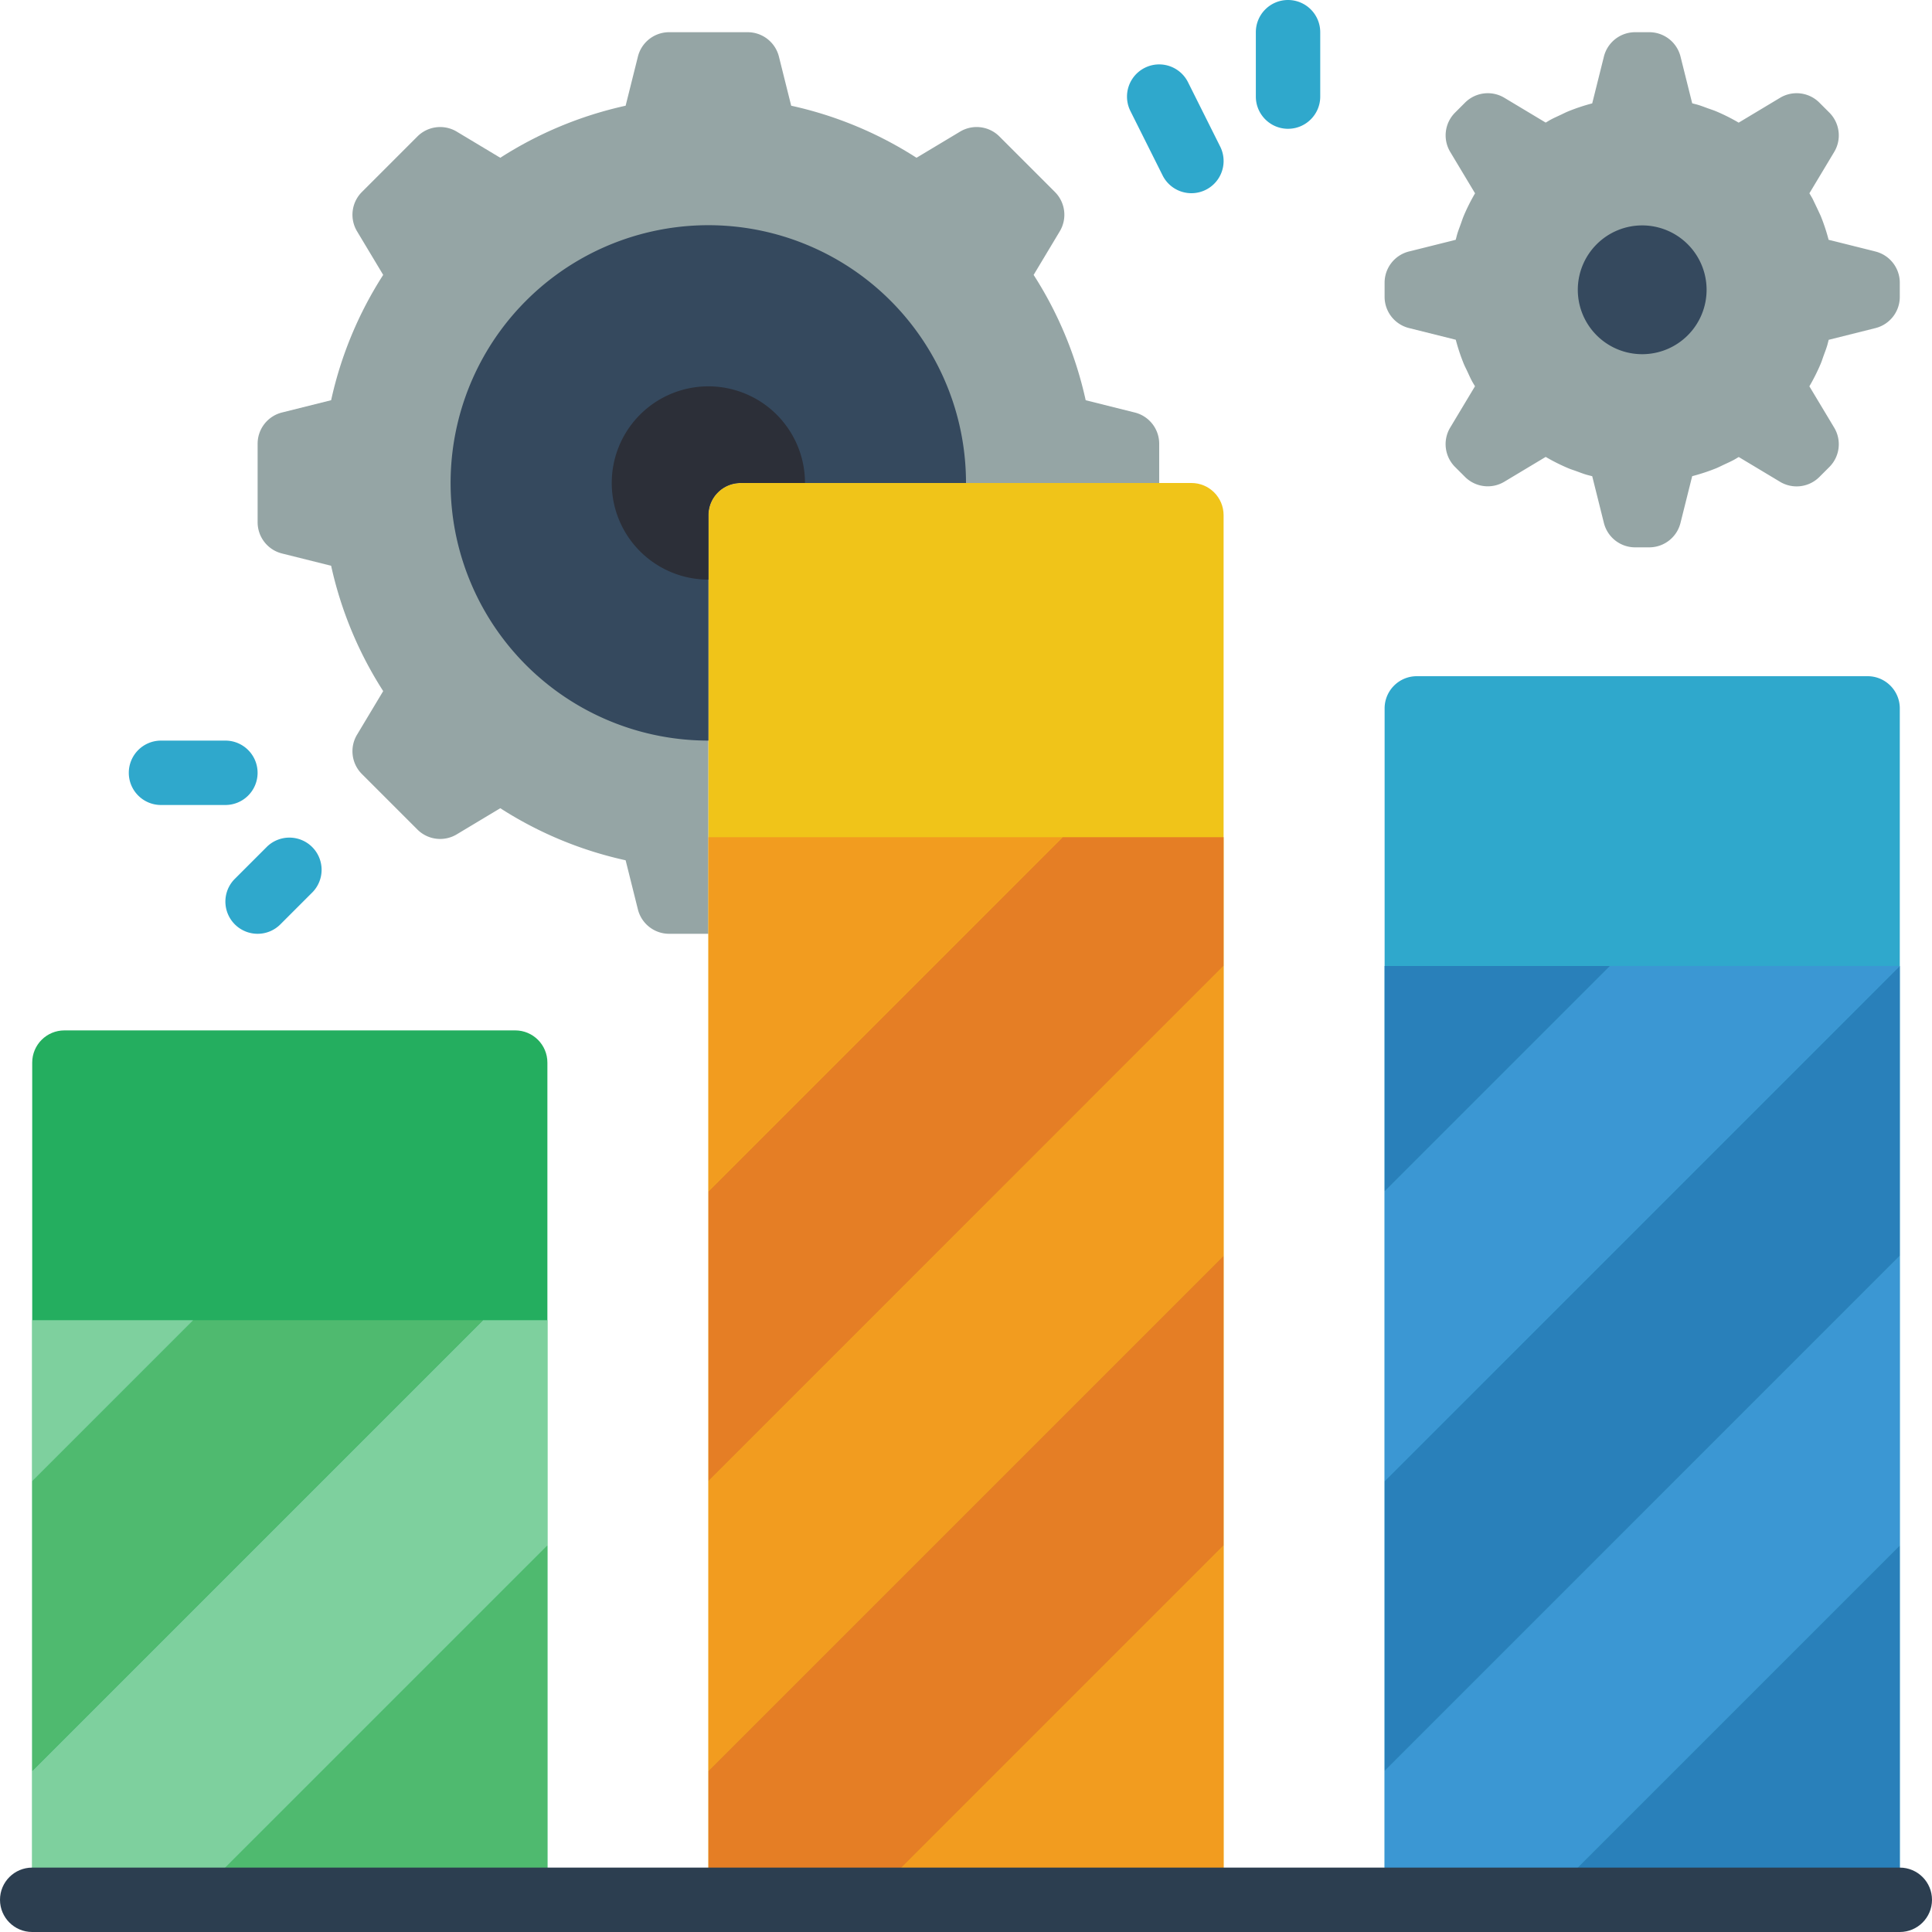
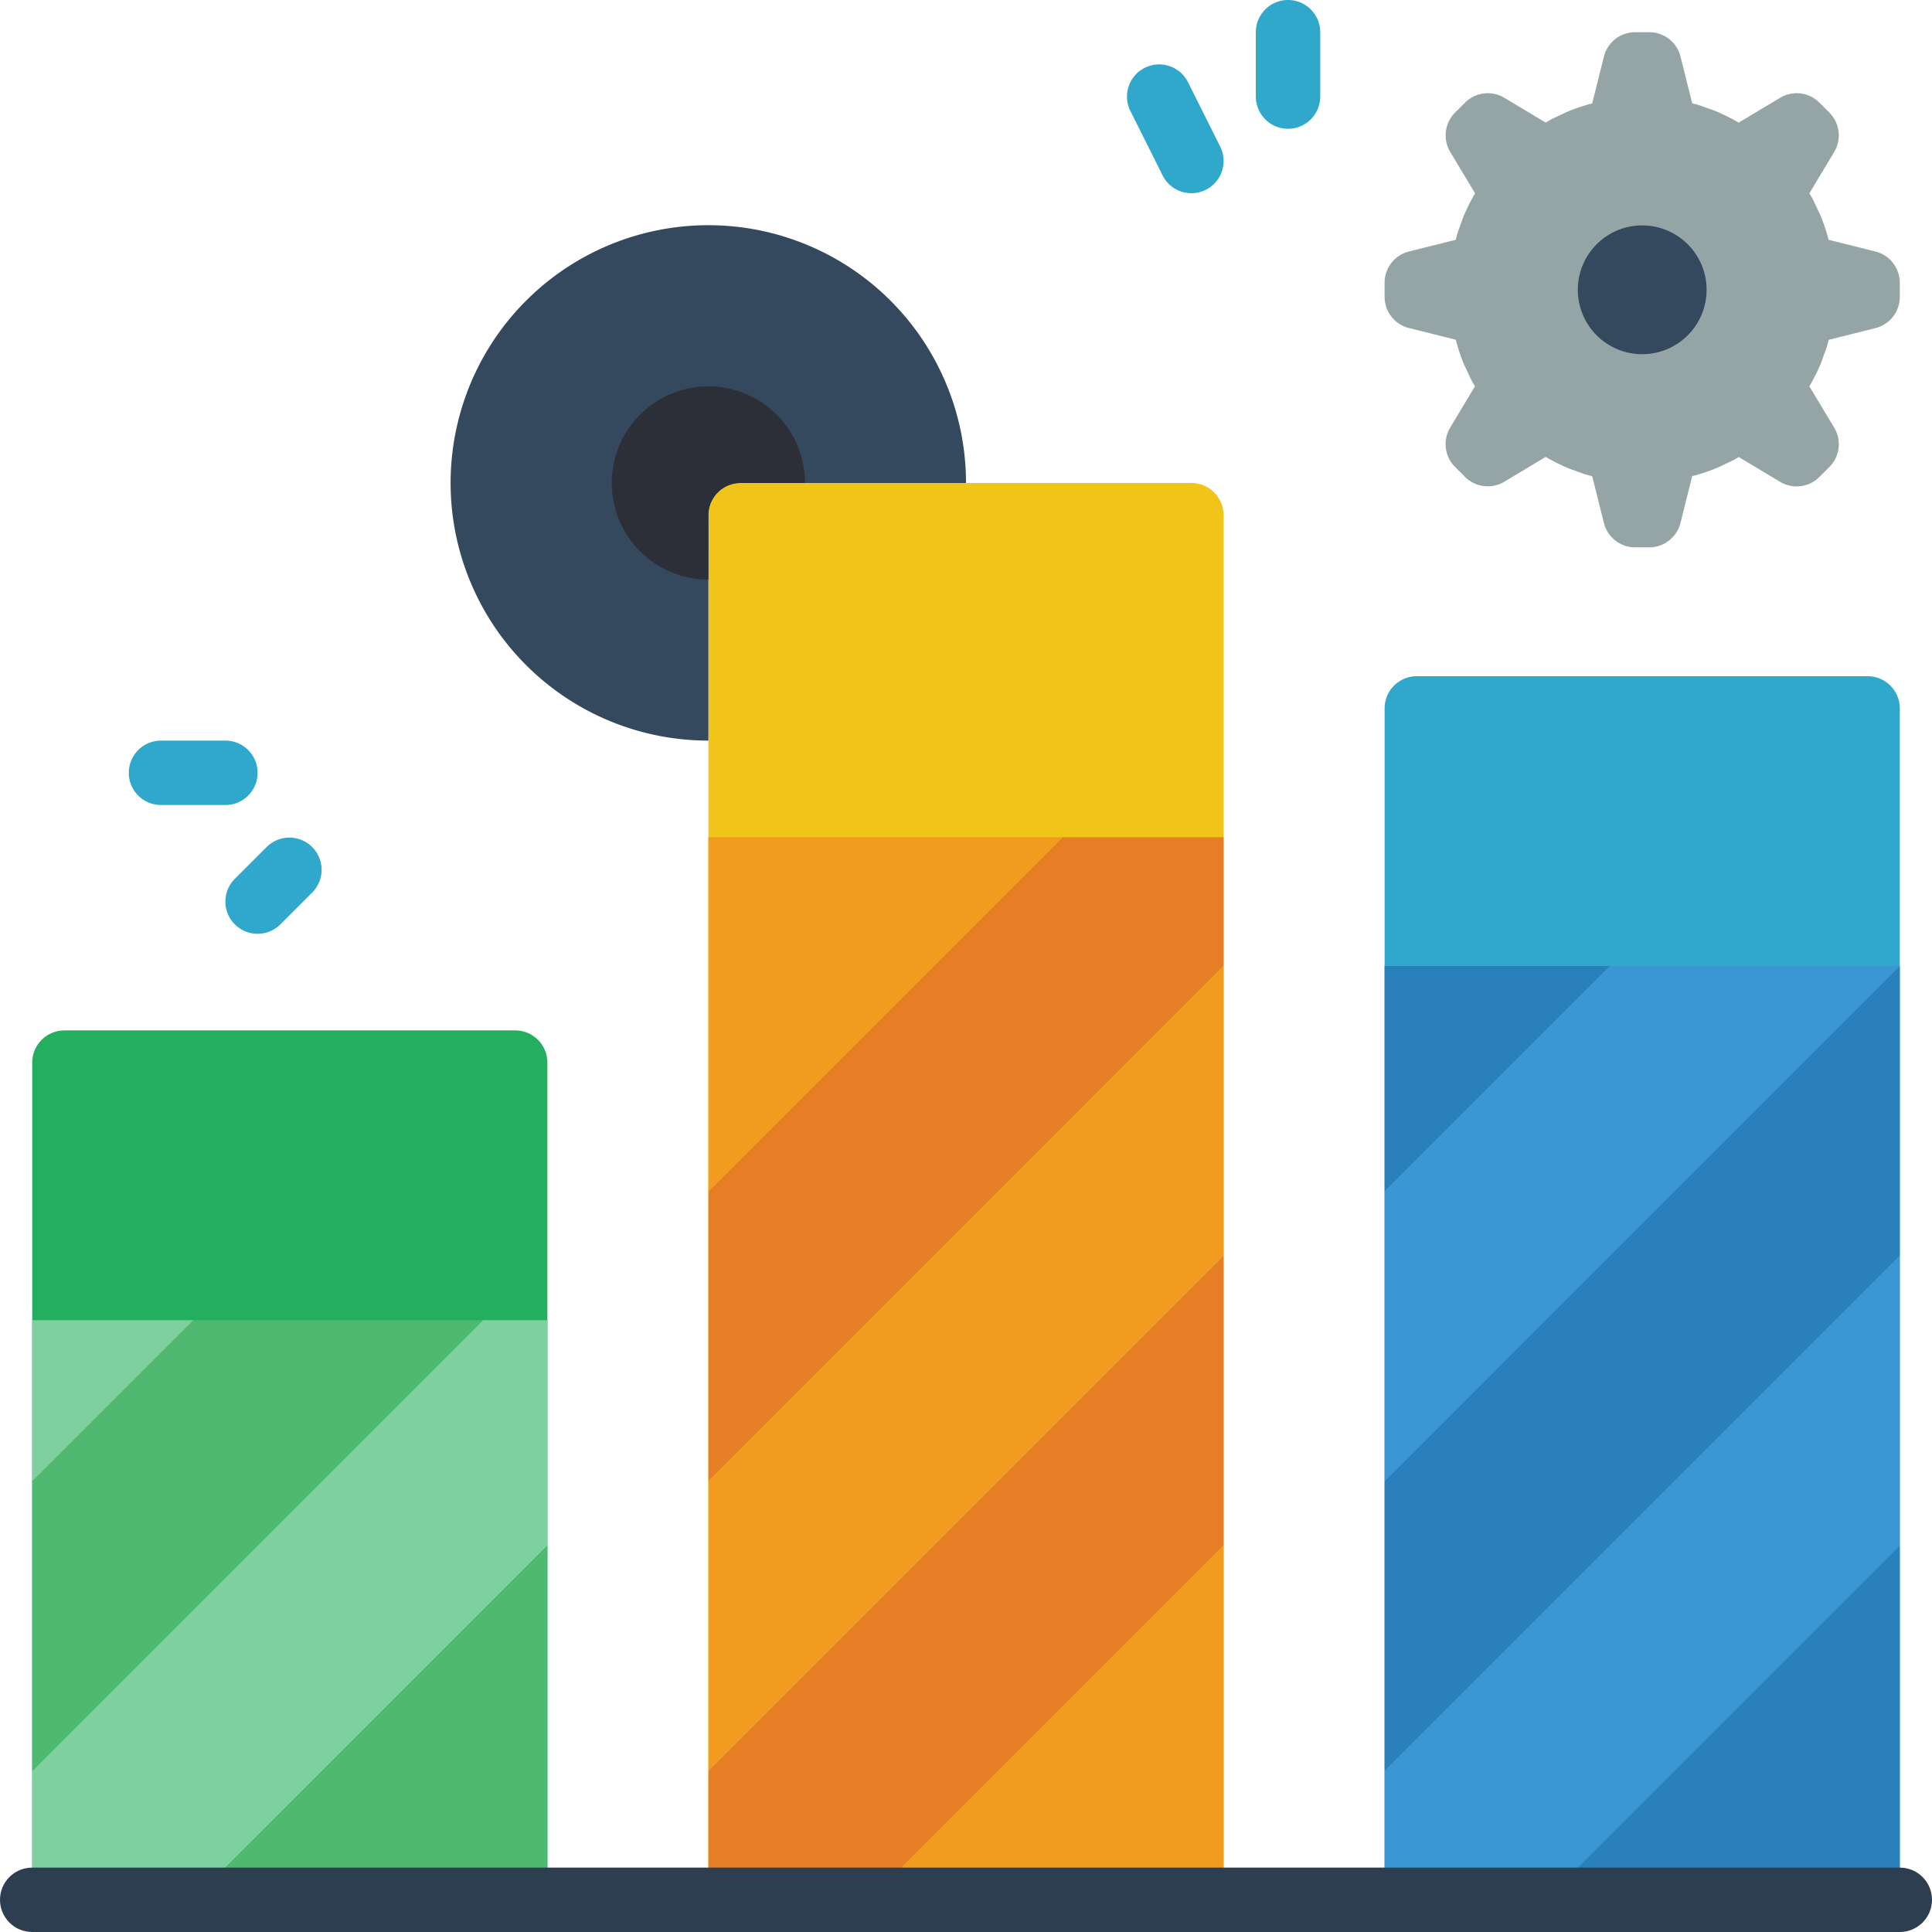
<svg xmlns="http://www.w3.org/2000/svg" height="682.667" viewBox="0 0 512 512" width="682.667">
-   <path d="M187.734 136.535c0-4.715 3.82-8.535 8.53-8.535H307.2v-10.402a8.53 8.53 0 0 0-6.465-8.277l-13.016-3.254c-2.6-11.805-7.262-23.05-13.797-33.215l6.926-11.547c2.016-3.355 1.484-7.652-1.28-10.422l-14.715-14.715c-2.766-2.77-7.066-3.297-10.422-1.285l-11.547 6.93c-10.16-6.535-21.4-11.207-33.21-13.797l-3.254-13.02a8.54 8.54 0 0 0-8.281-6.461h-20.81c-3.914 0-7.328 2.664-8.277 6.46l-3.254 13.02c-11.805 2.6-23.05 7.262-33.215 13.797l-11.543-6.93a8.54 8.54 0 0 0-10.426 1.285l-14.71 14.715a8.53 8.53 0 0 0-1.281 10.422l6.926 11.547c-6.535 10.16-11.207 21.4-13.797 33.21l-13.016 3.254c-3.8.95-6.465 4.363-6.465 8.277v20.81c0 3.914 2.664 7.328 6.46 8.277l13.02 3.254c2.6 11.805 7.262 23.05 13.797 33.215l-6.926 11.547c-2.016 3.355-1.488 7.652 1.277 10.422l14.715 14.715c2.77 2.77 7.066 3.297 10.426 1.28l11.543-6.926c10.164 6.535 21.4 11.207 33.215 13.797L169.05 241c.95 3.797 4.363 6.465 8.277 6.465h10.406zm0 0" fill="#95a5a5" />
  <path d="M196.266 128h119.47c4.71 0 8.53 3.82 8.53 8.535v366.93h-136.53v-366.93c0-4.715 3.82-8.535 8.53-8.535zm0 0" fill="#f0c419" />
  <path d="M187.734 136.535c0-4.715 3.82-8.535 8.53-8.535H256c.012-27.625-16.625-52.535-42.145-63.113s-54.902-4.734-74.437 14.8-25.375 48.914-14.797 74.434a68.29 68.29 0 0 0 63.113 42.145zm0 0" fill="#35495e" />
  <path d="M17.066 273.066h119.47c4.71 0 8.53 3.82 8.53 8.535v221.863H8.535V281.602c0-4.715 3.82-8.535 8.53-8.535zm0 0" fill="#24ae5f" />
  <path d="M145.066 349.867v59.734L51.2 503.465H8.535v-34.133L128 349.867zm0 0" fill="#7ed09e" />
  <path d="M128 349.867L8.535 469.332v-76.797L51.2 349.867zm0 0" fill="#4fba6f" />
  <path d="M51.2 349.867L8.535 392.535v-42.668zm0 0" fill="#7ed09e" />
  <path d="M145.066 409.602v93.863H51.2zm0 0" fill="#4fba6f" />
  <path d="M497.004 66.648l-12.402-3.098a51.49 51.49 0 0 0-2.117-6.379l-.965-2.062-1.176-2.457-.832-1.434 6.57-10.95c2.016-3.355 1.484-7.652-1.28-10.422l-2.645-2.645c-2.77-2.77-7.066-3.297-10.426-1.28L460.77 32.5c-1.93-1.133-3.934-2.137-6-3.008-.715-.297-1.44-.523-2.164-.785-.848-.31-1.687-.637-2.555-.902-.527-.16-1.066-.277-1.598-.426l-3.098-12.387a8.53 8.53 0 0 0-8.285-6.457h-3.742c-3.914 0-7.324 2.664-8.277 6.46l-3.098 12.402c-2.168.566-4.297 1.273-6.37 2.117-.72.293-1.395.652-2.094.977-.812.383-1.637.738-2.43 1.164-.492.262-.953.56-1.434.832l-10.95-6.57a8.53 8.53 0 0 0-10.422 1.281l-2.645 2.645c-2.77 2.77-3.297 7.066-1.28 10.426l6.578 10.96a51.3 51.3 0 0 0-3.012 6.004c-.29.7-.512 1.4-.77 2.113-.312.867-.648 1.72-.918 2.602-.16.53-.277 1.066-.426 1.598l-12.387 3.098a8.53 8.53 0 0 0-6.461 8.277v3.738a8.53 8.53 0 0 0 6.461 8.277l12.402 3.102a51.65 51.65 0 0 0 2.117 6.375c.293.703.64 1.363.96 2.047.387.828.75 1.668 1.184 2.477.258.488.555.95.832 1.426l-6.57 10.95a8.54 8.54 0 0 0 1.277 10.426l2.648 2.645c2.77 2.766 7.066 3.293 10.422 1.277l10.96-6.574a51.58 51.58 0 0 0 6.004 3.008c.703.293 1.418.512 2.125.77.863.313 1.707.648 2.6.914.53.16 1.066.28 1.602.426l3.094 12.383c.95 3.8 4.363 6.465 8.277 6.465h3.742c3.914 0 7.328-2.664 8.277-6.465l3.102-12.398c2.172-.562 4.305-1.266 6.387-2.105.695-.29 1.355-.633 2.03-.95.836-.39 1.676-.758 2.488-1.19.492-.258.953-.555 1.43-.832l10.95 6.57a8.53 8.53 0 0 0 10.422-1.281l2.645-2.645a8.53 8.53 0 0 0 1.281-10.422l-6.578-10.96c1.133-1.934 2.14-3.94 3.012-6.004.293-.703.512-1.418.77-2.13.313-.86.645-1.707.914-2.586.16-.53.277-1.066.426-1.602L497 86.953c3.805-.95 6.47-4.363 6.465-8.28V74.93c.004-3.918-2.664-7.328-6.46-8.28zm0 0" fill="#95a5a5" />
  <path d="M452.266 76.8a17.07 17.07 0 0 1-17.066 17.066 17.07 17.07 0 0 1-17.066-17.066 17.07 17.07 0 0 1 17.066-17.066 17.07 17.07 0 0 1 17.066 17.066zm0 0" fill="#35495e" />
  <path d="M315.742 51.2c-3.234.004-6.195-1.82-7.64-4.715l-8.535-17.066a8.54 8.54 0 0 1 .512-8.52c1.68-2.543 4.6-4 7.633-3.816s5.758 1.973 7.12 4.7l8.535 17.07a8.54 8.54 0 0 1-.371 8.297 8.53 8.53 0 0 1-7.254 4.051zm25.6-17.067c-4.7 0-8.53-3.82-8.53-8.53V8.535c0-4.715 3.82-8.535 8.53-8.535a8.54 8.54 0 0 1 8.535 8.535V25.6c0 4.7-3.82 8.53-8.535 8.53zm0 0" fill="#2fa8cc" />
  <path d="M187.734 136.535c0-4.715 3.82-8.535 8.53-8.535h17.066c.004-10.36-6.234-19.7-15.805-23.664s-20.582-1.773-27.906 5.55a25.61 25.61 0 0 0-5.551 27.91c3.965 9.566 13.305 15.805 23.664 15.805zm0 0" fill="#2c2f38" />
  <path d="M59.734 213.332H42.668c-4.715 0-8.535-3.82-8.535-8.53a8.54 8.54 0 0 1 8.535-8.535h17.066c4.7 0 8.53 3.82 8.53 8.535a8.53 8.53 0 0 1-8.53 8.53zm8.532 34.133a8.54 8.54 0 0 1-7.883-5.266c-1.32-3.187-.6-6.86 1.852-9.3l8.53-8.53a8.54 8.54 0 0 1 11.965.105 8.53 8.53 0 0 1 .102 11.96l-8.53 8.53a8.49 8.49 0 0 1-6.035 2.5zm307.2-68.265h119.47c4.7 0 8.53 3.82 8.53 8.535v315.73h-136.53v-315.73c0-4.715 3.82-8.535 8.53-8.535zm0 0" fill="#2fa8cc" />
  <path d="M324.266 221.867V256l-136.53 136.535v-76.8l93.867-93.867zm0 0" fill="#e57e25" />
  <path d="M324.266 256v76.8l-136.53 136.53v-76.797zm0 0" fill="#f29c1f" />
  <path d="M324.266 332.8v76.8l-93.867 93.863h-42.664v-34.133zm0 0" fill="#e57e25" />
  <path d="M324.266 409.602v93.863H230.4zm-42.664-187.735l-93.867 93.867v-93.867zm0 0" fill="#f29c1f" />
  <path d="M503.465 256v76.8l-136.53 136.53v-76.797zm0 0" fill="#2980ba" />
  <path d="M503.465 332.8v76.8l-93.863 93.863h-42.668v-34.133zm0 0" fill="#3b97d3" />
  <path d="M503.465 409.602v93.863h-93.863zM426.668 256l-59.734 59.734V256zm0 0" fill="#2980ba" />
  <path d="M503.465 256l-136.53 136.535v-76.8L426.668 256zm0 0" fill="#3b97d3" />
  <path d="M503.465 512H8.535C3.82 512 0 508.18 0 503.465s3.82-8.53 8.535-8.53h494.93c4.715 0 8.535 3.82 8.535 8.53S508.18 512 503.465 512zm0 0" fill="#2c3e50" />
</svg>